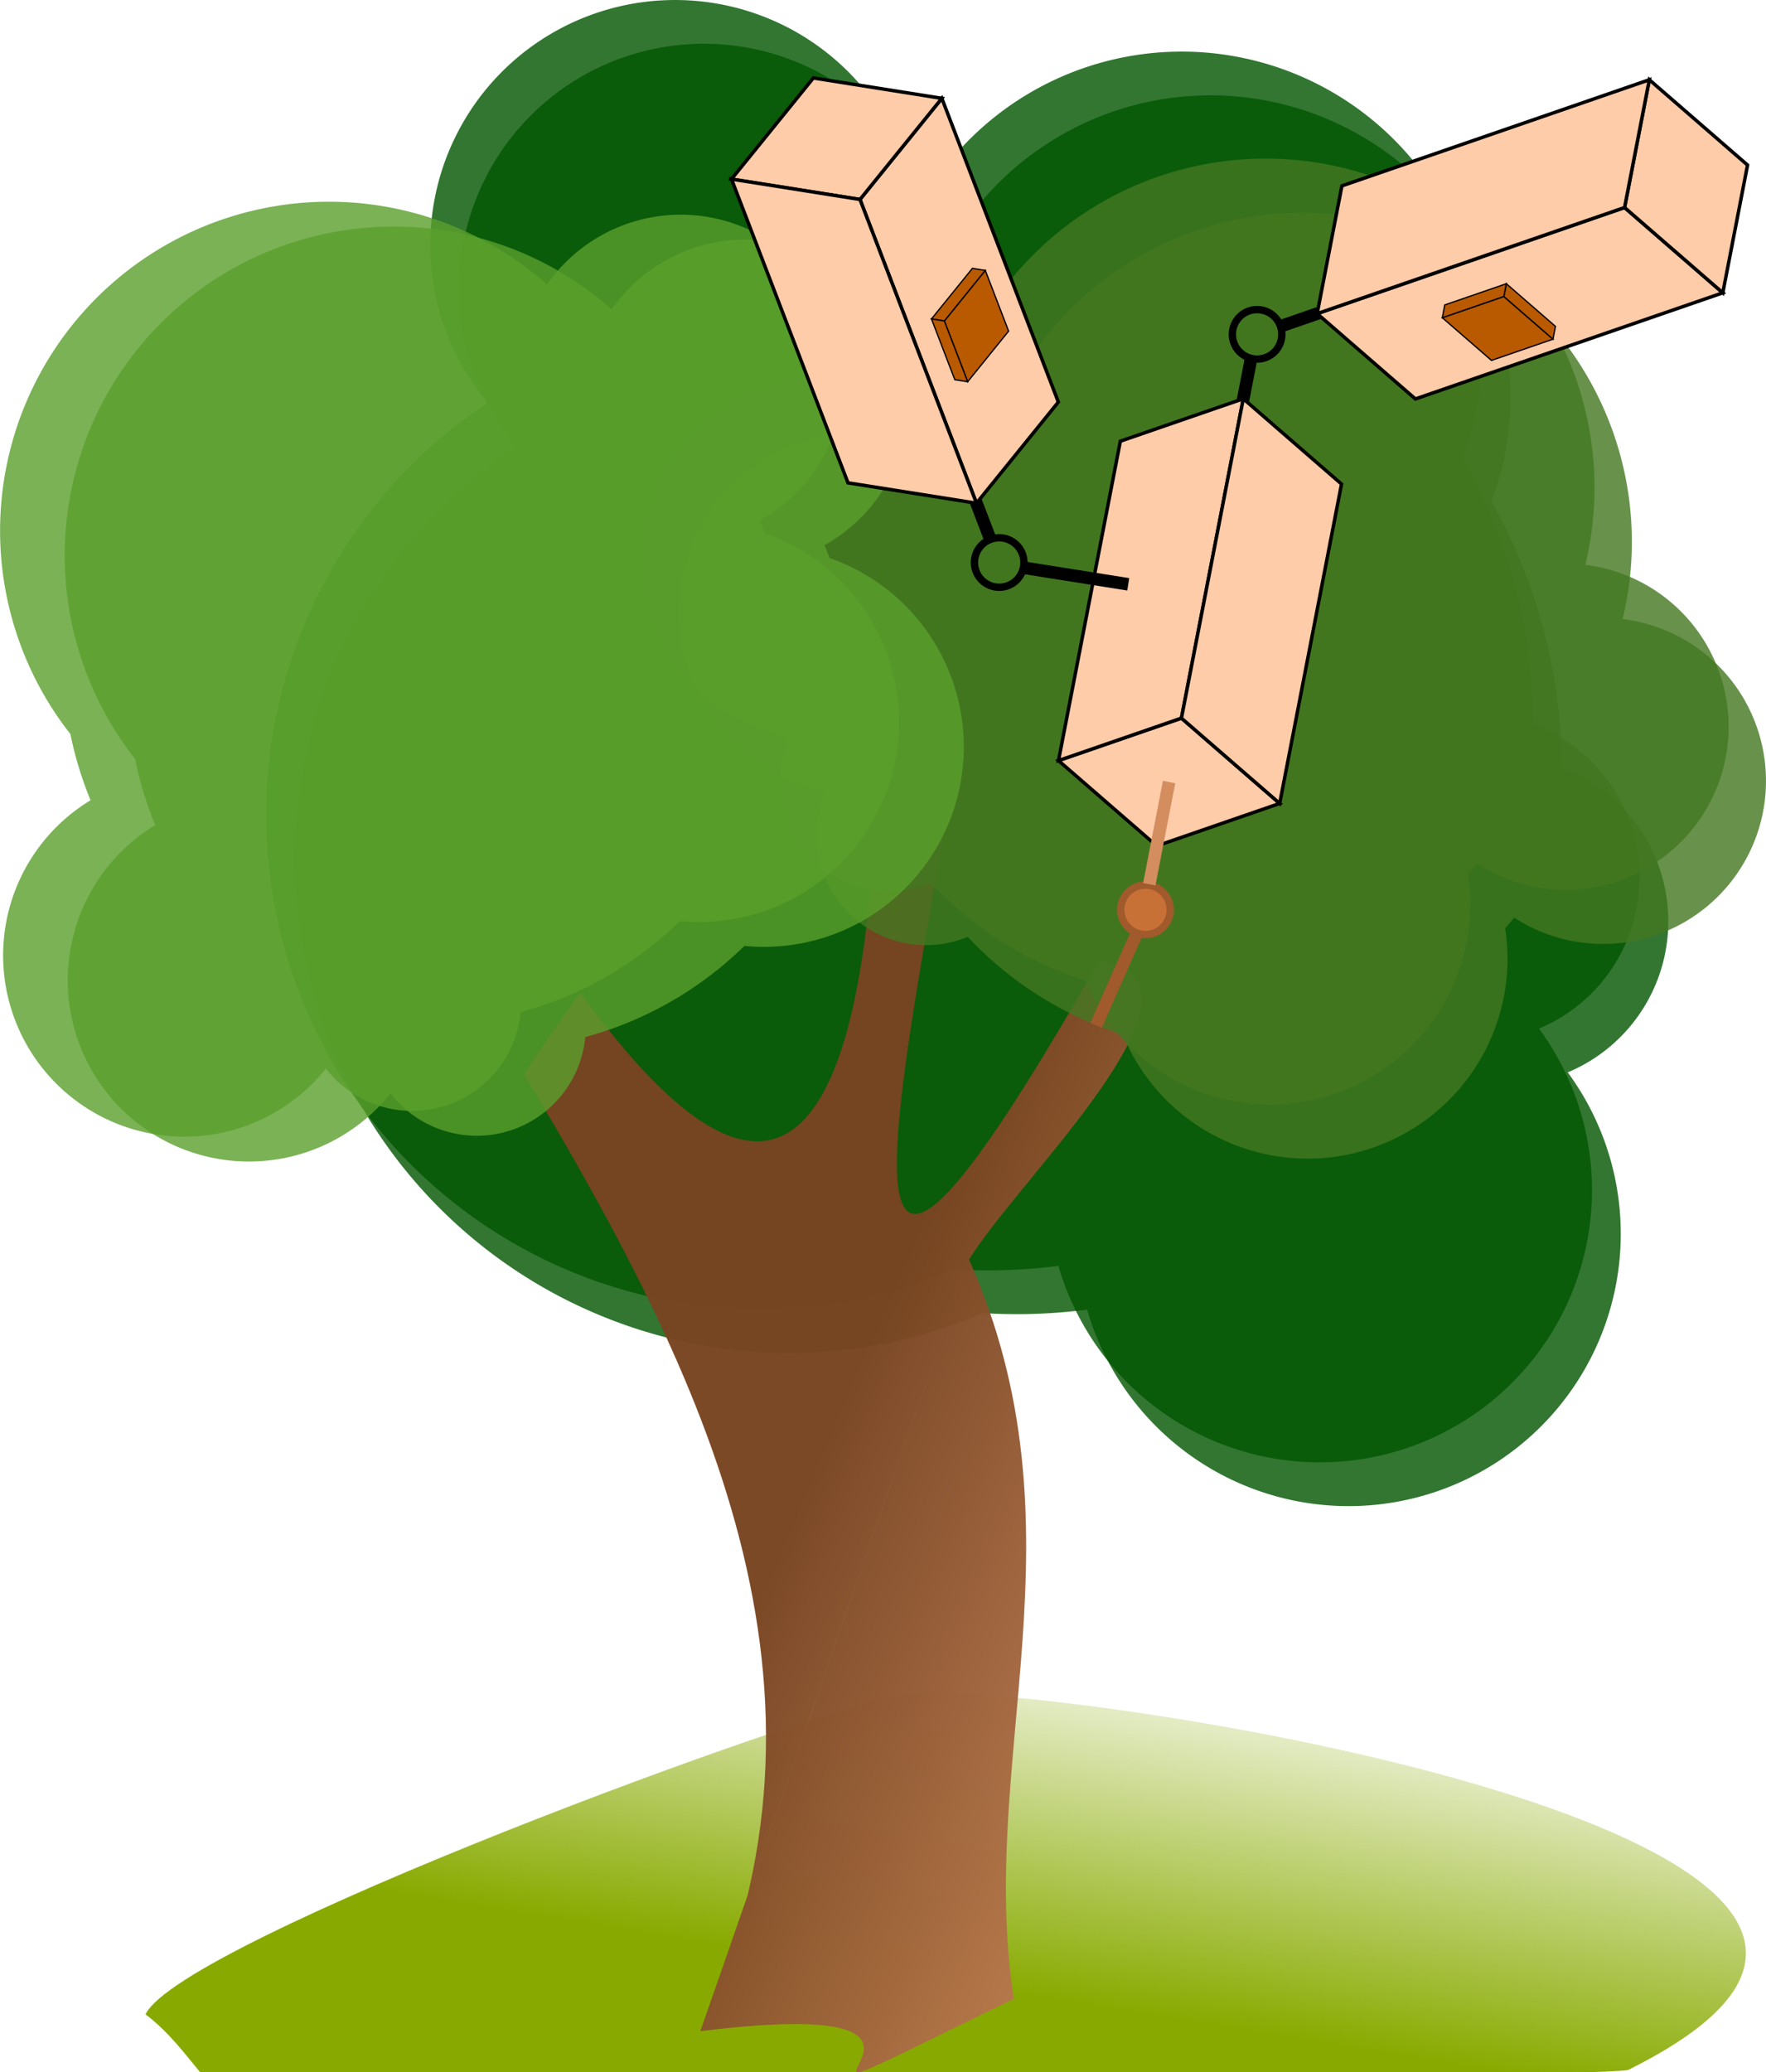
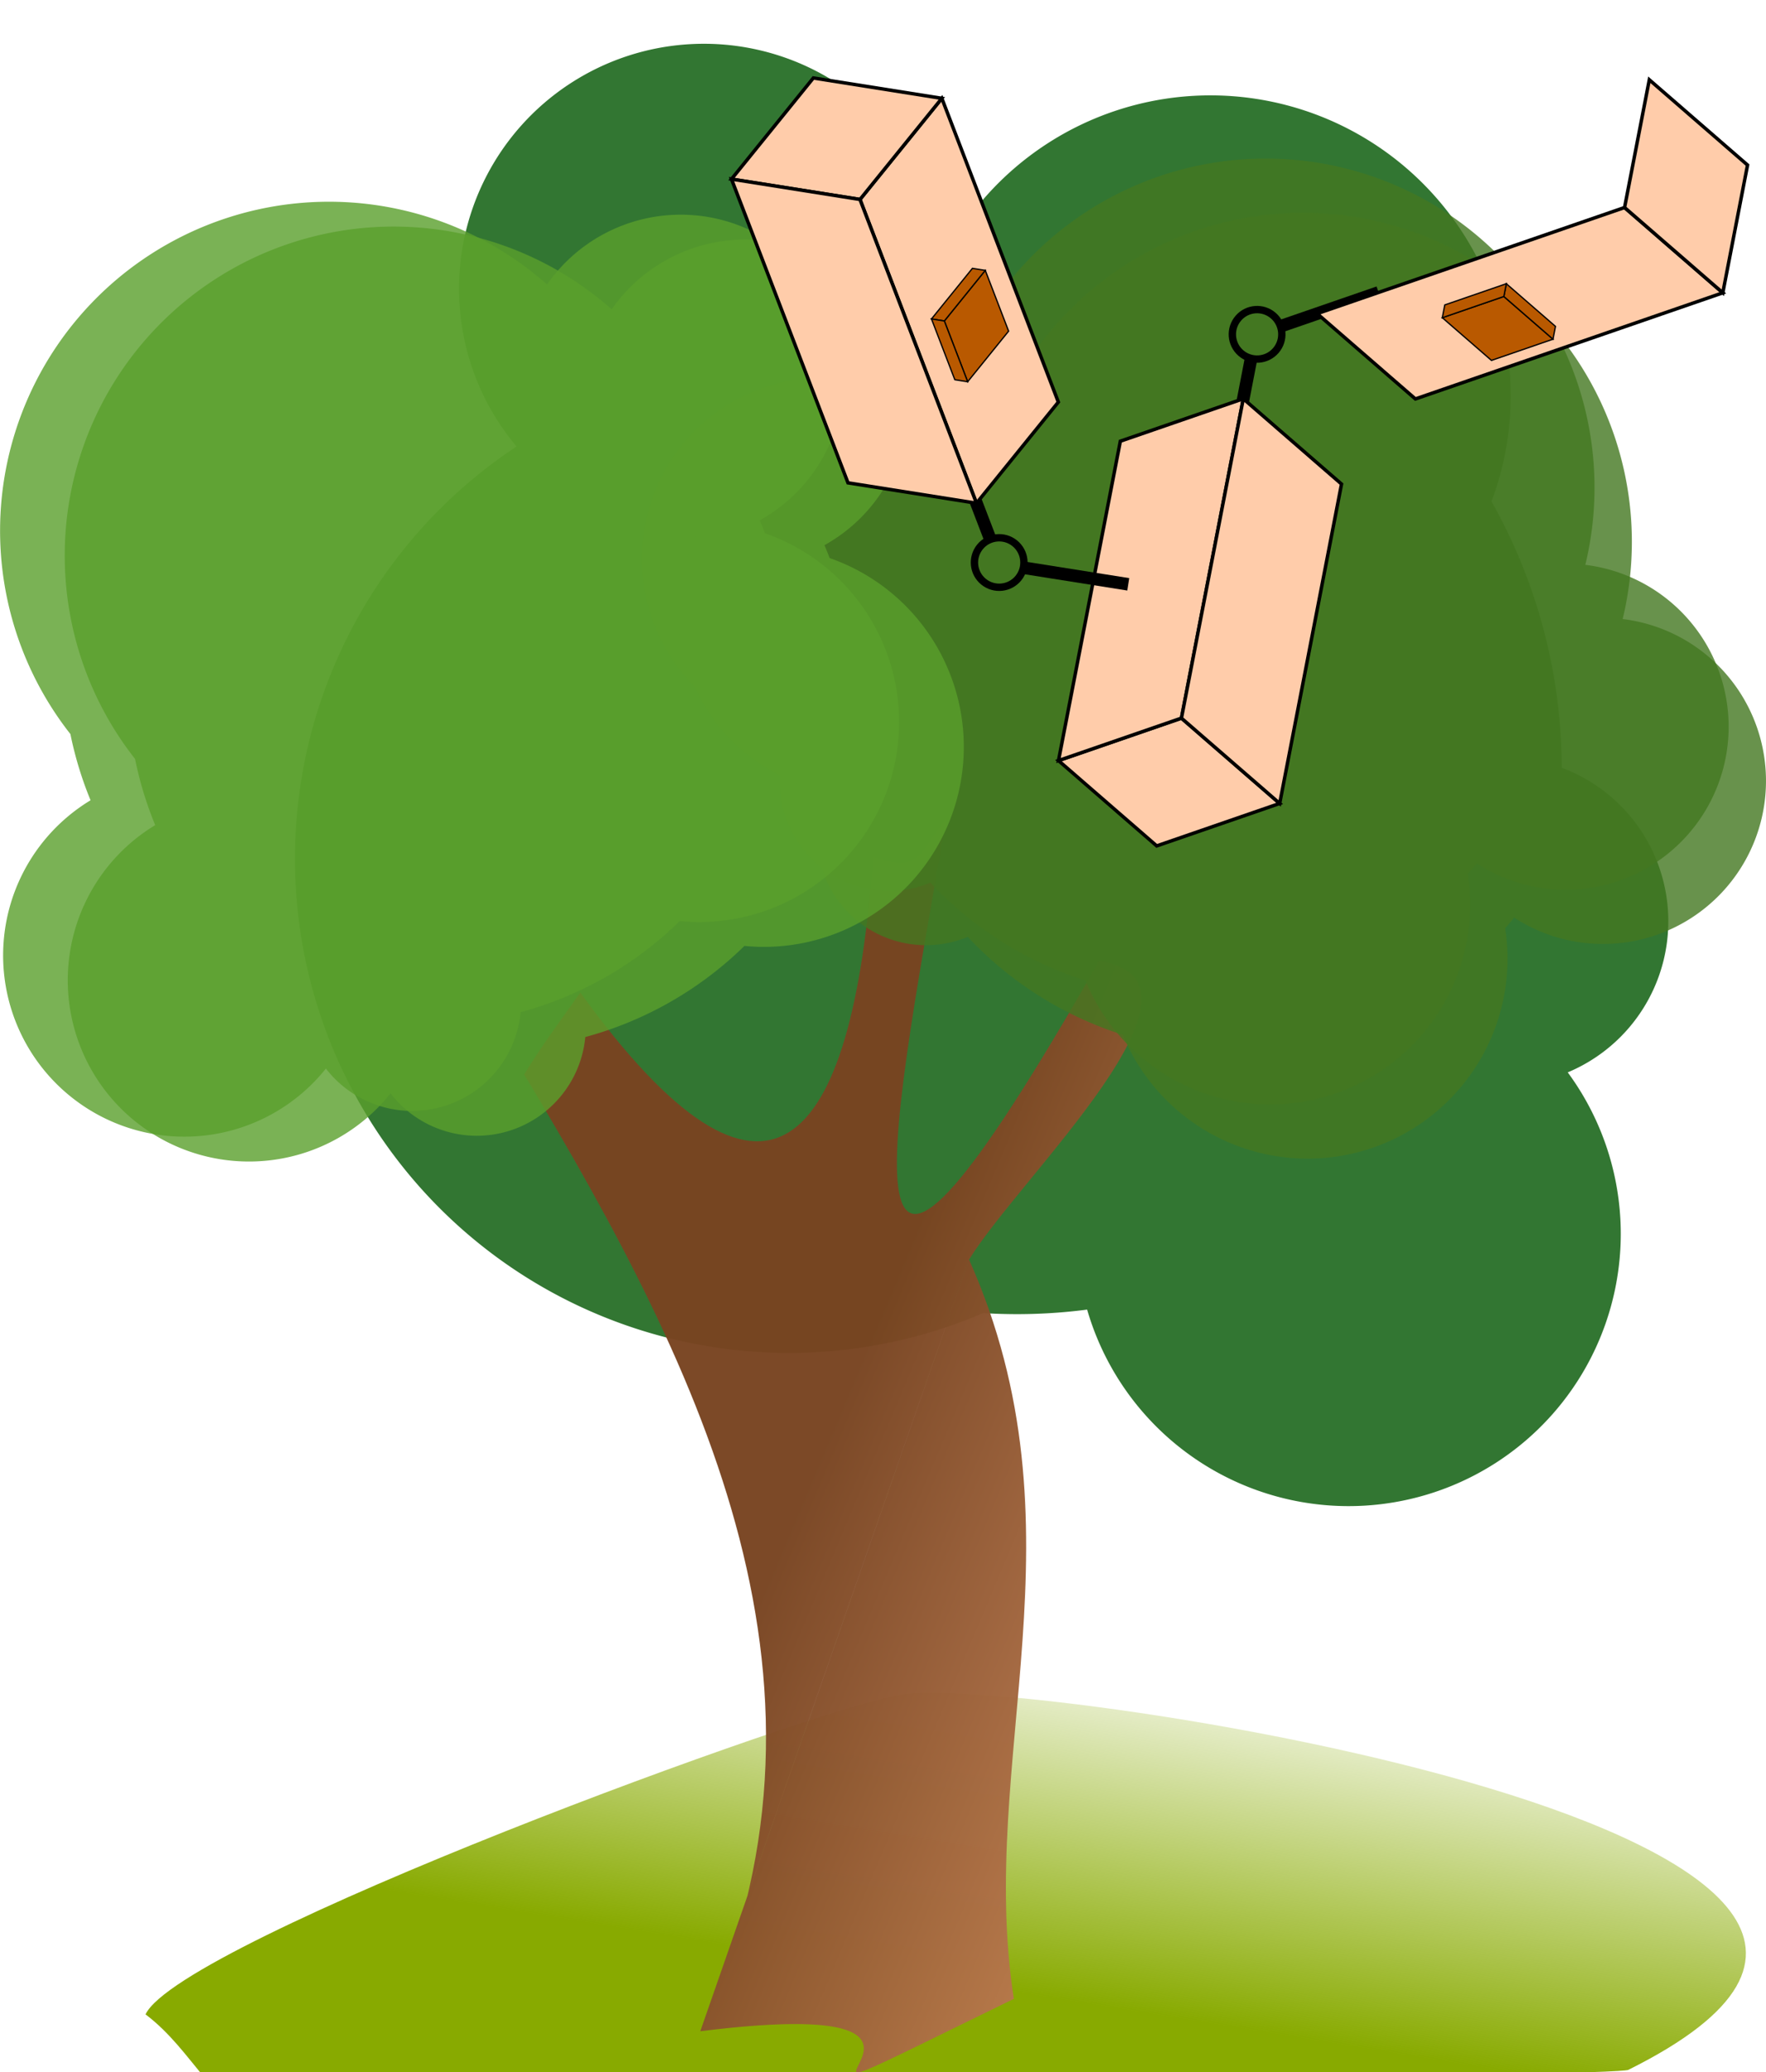
<svg xmlns="http://www.w3.org/2000/svg" xmlns:ns1="http://www.inkscape.org/namespaces/inkscape" xmlns:ns2="http://sodipodi.sourceforge.net/DTD/sodipodi-0.dtd" xmlns:xlink="http://www.w3.org/1999/xlink" width="86.071mm" height="100.96mm" viewBox="0 0 86.071 100.96" version="1.1" id="svg5" ns1:version="1.1.2 (0a00cf5339, 2022-02-04)" ns2:docname="icon.svg">
  <ns2:namedview id="namedview7" pagecolor="#ffffff" bordercolor="#666666" borderopacity="1.0" ns1:pageshadow="2" ns1:pageopacity="0.0" ns1:pagecheckerboard="0" ns1:document-units="mm" showgrid="false" ns1:zoom="1.6017536" ns1:cx="118.93215" ns1:cy="223.8172" ns1:window-width="2492" ns1:window-height="1376" ns1:window-x="68" ns1:window-y="27" ns1:window-maximized="1" ns1:current-layer="layer1" ns1:snap-global="false" fit-margin-top="0" fit-margin-left="0" fit-margin-right="0" fit-margin-bottom="0" />
  <defs id="defs2">
    <linearGradient ns1:collect="always" id="linearGradient25876">
      <stop style="stop-color:#88aa00;stop-opacity:1;" offset="0" id="stop25872" />
      <stop style="stop-color:#88aa00;stop-opacity:0;" offset="1" id="stop25874" />
    </linearGradient>
    <rect x="9.937" y="229.528" width="83.079" height="86.181" id="rect6704" />
    <linearGradient ns1:collect="always" id="linearGradient14381">
      <stop style="stop-color:#784421;stop-opacity:1" offset="0" id="stop14377" />
      <stop style="stop-color:#a05a2c;stop-opacity:1" offset="1" id="stop14379" />
    </linearGradient>
    <linearGradient ns1:collect="always" id="linearGradient3071">
      <stop style="stop-color:#784421;stop-opacity:1" offset="0" id="stop3067" />
      <stop style="stop-color:#d38d5f;stop-opacity:1" offset="1" id="stop3069" />
    </linearGradient>
    <ns1:path-effect effect="spiro" id="path-effect963" is_visible="true" lpeversion="1" />
    <ns1:path-effect effect="spiro" id="path-effect959" is_visible="true" lpeversion="1" />
    <ns1:path-effect effect="spiro" id="path-effect955" is_visible="true" lpeversion="1" />
    <linearGradient ns1:collect="always" xlink:href="#linearGradient3071" id="linearGradient3073" x1="112.862" y1="97.317" x2="138.454" y2="108.111" gradientUnits="userSpaceOnUse" gradientTransform="translate(6.997,-10.99)" />
    <marker ns1:stockid="TriangleInL" orient="auto" refY="0" refX="0" id="TriangleInL" style="overflow:visible" ns1:isstock="true">
      <path id="path2368" d="M 5.77,0 -2.88,5 V -5 Z" style="fill:#000000;fill-opacity:1;fill-rule:evenodd;stroke:#000000;stroke-width:1pt;stroke-opacity:1" transform="scale(-0.8)" ns1:connector-curvature="0" />
    </marker>
    <marker ns1:stockid="TriangleOutL" orient="auto" refY="0" refX="0" id="TriangleOutL" style="overflow:visible" ns1:isstock="true">
      <path id="path2377" d="M 5.77,0 -2.88,5 V -5 Z" style="fill:#000000;fill-opacity:1;fill-rule:evenodd;stroke:#000000;stroke-width:1pt;stroke-opacity:1" transform="scale(0.8)" ns1:connector-curvature="0" />
    </marker>
    <marker ns1:stockid="TriangleInL" orient="auto" refY="0" refX="0" id="TriangleInL-0" style="overflow:visible" ns1:isstock="true">
      <path ns1:connector-curvature="0" id="path2368-6" d="M 5.77,0 -2.88,5 V -5 Z" style="fill:#000000;fill-opacity:1;fill-rule:evenodd;stroke:#000000;stroke-width:1pt;stroke-opacity:1" transform="scale(-0.8)" />
    </marker>
    <marker ns1:stockid="TriangleOutL" orient="auto" refY="0" refX="0" id="TriangleOutL-2" style="overflow:visible" ns1:isstock="true">
-       <path ns1:connector-curvature="0" id="path2377-6" d="M 5.77,0 -2.88,5 V -5 Z" style="fill:#000000;fill-opacity:1;fill-rule:evenodd;stroke:#000000;stroke-width:1pt;stroke-opacity:1" transform="scale(0.8)" />
+       <path ns1:connector-curvature="0" id="path2377-6" d="M 5.77,0 -2.88,5 Z" style="fill:#000000;fill-opacity:1;fill-rule:evenodd;stroke:#000000;stroke-width:1pt;stroke-opacity:1" transform="scale(0.8)" />
    </marker>
    <marker ns1:stockid="TriangleOutL" orient="auto" refY="0" refX="0" id="marker2677-1" style="overflow:visible" ns1:isstock="true">
      <path ns1:connector-curvature="0" id="path2675-8" d="M 5.77,0 -2.88,5 V -5 Z" style="fill:#000000;fill-opacity:1;fill-rule:evenodd;stroke:#000000;stroke-width:1pt;stroke-opacity:1" transform="scale(0.8)" />
    </marker>
    <marker ns1:stockid="TriangleInL" orient="auto" refY="0" refX="0" id="TriangleInL-0-9" style="overflow:visible" ns1:isstock="true">
      <path ns1:connector-curvature="0" id="path2368-6-7" d="M 5.77,0 -2.88,5 V -5 Z" style="fill:#000000;fill-opacity:1;fill-rule:evenodd;stroke:#000000;stroke-width:1pt;stroke-opacity:1" transform="scale(-0.8)" />
    </marker>
    <marker ns1:stockid="TriangleOutL" orient="auto" refY="0" refX="0" id="marker2677-1-1" style="overflow:visible" ns1:isstock="true">
      <path ns1:connector-curvature="0" id="path2675-8-2" d="M 5.77,0 -2.88,5 V -5 Z" style="fill:#000000;fill-opacity:1;fill-rule:evenodd;stroke:#000000;stroke-width:1pt;stroke-opacity:1" transform="scale(0.8)" />
    </marker>
    <marker ns1:isstock="true" style="overflow:visible" id="marker7975" refX="0" refY="0" orient="auto" ns1:stockid="DotM">
      <path transform="matrix(0.4,0,0,0.4,2.96,0.4)" style="fill:#000000;fill-opacity:1;fill-rule:evenodd;stroke:#000000;stroke-width:1pt;stroke-opacity:1" d="m -2.5,-1 c 0,2.76 -2.24,5 -5,5 -2.76,0 -5,-2.24 -5,-5 0,-2.76 2.24,-5 5,-5 2.76,0 5,2.24 5,5 z" id="path7973" ns1:connector-curvature="0" />
    </marker>
    <marker ns1:isstock="true" style="overflow:visible" id="marker7098" refX="0" refY="0" orient="auto" ns1:stockid="TriangleOutL">
      <path transform="scale(0.8)" style="fill:#000000;fill-opacity:1;fill-rule:evenodd;stroke:#000000;stroke-width:1pt;stroke-opacity:1" d="M 5.77,0 -2.88,5 V -5 Z" id="path7096" ns1:connector-curvature="0" />
    </marker>
    <marker ns1:isstock="true" style="overflow:visible" id="marker6818" refX="0" refY="0" orient="auto" ns1:stockid="TriangleOutL">
      <path transform="scale(0.8)" style="fill:#000000;fill-opacity:1;fill-rule:evenodd;stroke:#000000;stroke-width:1pt;stroke-opacity:1" d="M 5.77,0 -2.88,5 V -5 Z" id="path6816" ns1:connector-curvature="0" />
    </marker>
    <marker ns1:stockid="TriangleInL" orient="auto" refY="0" refX="0" id="TriangleInL-3" style="overflow:visible" ns1:isstock="true">
      <path id="path2368-67" d="M 5.77,0 -2.88,5 V -5 Z" style="fill:#000000;fill-opacity:1;fill-rule:evenodd;stroke:#000000;stroke-width:1pt;stroke-opacity:1" transform="scale(-0.8)" ns1:connector-curvature="0" />
    </marker>
    <marker ns1:stockid="TriangleOutL" orient="auto" refY="0" refX="0" id="TriangleOutL-5" style="overflow:visible" ns1:isstock="true">
      <path id="path2377-3" d="M 5.77,0 -2.88,5 V -5 Z" style="fill:#000000;fill-opacity:1;fill-rule:evenodd;stroke:#000000;stroke-width:1pt;stroke-opacity:1" transform="scale(0.8)" ns1:connector-curvature="0" />
    </marker>
    <marker ns1:isstock="true" style="overflow:visible" id="marker7108" refX="0" refY="0" orient="auto" ns1:stockid="TriangleOutL">
      <path transform="scale(0.8)" style="fill:#000000;fill-opacity:1;fill-rule:evenodd;stroke:#000000;stroke-width:1pt;stroke-opacity:1" d="M 5.77,0 -2.88,5 V -5 Z" id="path7106" ns1:connector-curvature="0" />
    </marker>
    <marker ns1:isstock="true" style="overflow:visible" id="marker7124" refX="0" refY="0" orient="auto" ns1:stockid="TriangleOutL">
      <path transform="scale(0.8)" style="fill:#000000;fill-opacity:1;fill-rule:evenodd;stroke:#000000;stroke-width:1pt;stroke-opacity:1" d="M 5.77,0 -2.88,5 V -5 Z" id="path7122" ns1:connector-curvature="0" />
    </marker>
    <linearGradient ns1:collect="always" xlink:href="#linearGradient14381" id="linearGradient14311" x1="131.192" y1="70.231" x2="137.082" y2="52.927" gradientUnits="userSpaceOnUse" />
    <rect x="9.937" y="229.528" width="83.079" height="86.181" id="rect6704-5" />
    <rect x="9.937" y="229.528" width="131.629" height="85.554" id="rect6704-5-4" />
    <linearGradient ns1:collect="always" xlink:href="#linearGradient25876" id="linearGradient25878" x1="139.158" y1="117.569" x2="142.131" y2="99.191" gradientUnits="userSpaceOnUse" />
  </defs>
  <g ns1:label="Layer 1" ns1:groupmode="layer" id="layer1" transform="translate(-78.52,-18.709)">
    <path style="fill:url(#linearGradient25878);stroke:#000000;stroke-width:0;stroke-linecap:butt;stroke-linejoin:miter;stroke-opacity:1;stroke-miterlimit:4;stroke-dasharray:none;fill-opacity:1" d="m 157.872,119.553 c 22.715,-11.268 -28.901,-19.206 -35.318,-18.303 -4.205,0.592 -35.236,12.026 -36.941,15.595 1.184,0.898 1.966,1.991 2.877,3.087 69.051,0.164 69.382,-0.379 69.382,-0.379 z" id="path25709" />
-     <path id="path3743-3" style="opacity:0.803;fill:#005500;stroke:#000000;stroke-width:0;stroke-linejoin:round" d="M 114.204,34.377 A 24.076,24.076 0 0 1 139.609,57.047 24.076,24.076 0 0 1 116.939,82.452 24.076,24.076 0 0 1 91.534,59.782 24.076,24.076 0 0 1 114.204,34.377 Z m 21.078,-13.13 a 14.633,14.633 0 0 1 15.441,13.779 14.633,14.633 0 0 1 -13.779,15.441 14.633,14.633 0 0 1 -15.441,-13.779 14.633,14.633 0 0 1 13.779,-15.441 z m -24.536,-2.518 A 11.932,11.932 0 0 1 123.337,29.964 11.932,11.932 0 0 1 112.101,42.555 11.932,11.932 0 0 1 99.51,31.319 11.932,11.932 0 0 1 110.746,18.728 Z m 39.25,34.764 a 7.979,7.979 0 0 1 8.419,7.513 7.979,7.979 0 0 1 -7.513,8.419 7.979,7.979 0 0 1 -8.419,-7.513 7.979,7.979 0 0 1 7.513,-8.419 z m -7.905,9.951 A 13.265,13.265 0 0 1 156.089,75.934 13.265,13.265 0 0 1 143.598,89.931 13.265,13.265 0 0 1 129.601,77.441 13.265,13.265 0 0 1 142.092,63.443 Z M 125.174,27.538 a 26.552,26.552 0 0 1 28.017,25.002 26.552,26.552 0 0 1 -25.002,28.017 26.552,26.552 0 0 1 -28.017,-25.002 26.552,26.552 0 0 1 25.002,-28.017 z" />
    <path id="path3743-3-5" style="opacity:0.803;fill:#005500;stroke:#000000;stroke-width:0;stroke-linejoin:round" d="M 115.606,36.509 A 24.076,24.076 0 0 1 141.01,59.179 24.076,24.076 0 0 1 118.34,84.583 24.076,24.076 0 0 1 92.936,61.913 24.076,24.076 0 0 1 115.606,36.509 Z M 136.684,23.379 A 14.633,14.633 0 0 1 152.125,37.157 14.633,14.633 0 0 1 138.346,52.598 14.633,14.633 0 0 1 122.905,38.819 14.633,14.633 0 0 1 136.684,23.379 Z m -24.536,-2.518 a 11.932,11.932 0 0 1 12.591,11.236 11.932,11.932 0 0 1 -11.236,12.591 11.932,11.932 0 0 1 -12.591,-11.236 11.932,11.932 0 0 1 11.236,-12.591 z m 39.25,34.764 a 7.979,7.979 0 0 1 8.419,7.513 7.979,7.979 0 0 1 -7.513,8.419 7.979,7.979 0 0 1 -8.419,-7.513 7.979,7.979 0 0 1 7.513,-8.419 z m -7.905,9.951 A 13.265,13.265 0 0 1 157.491,78.066 13.265,13.265 0 0 1 145,92.063 13.265,13.265 0 0 1 131.002,79.572 13.265,13.265 0 0 1 143.493,65.575 Z M 126.576,29.67 a 26.552,26.552 0 0 1 28.017,25.002 26.552,26.552 0 0 1 -25.002,28.017 26.552,26.552 0 0 1 -28.017,-25.002 26.552,26.552 0 0 1 25.002,-28.017 z" />
    <path id="path2487" style="opacity:0.972;fill:url(#linearGradient3073);fill-opacity:1;stroke:#000000;stroke-width:0;stroke-linecap:butt;stroke-linejoin:miter;stroke-miterlimit:4;stroke-dasharray:none;stroke-opacity:1" d="m 112.653,117.667 c 7.665,-16.648 0.268,-31.859 -8.585,-46.613 0.891,-1.462 1.798,-2.66 2.735,-3.989 9.147,12.624 13.249,7.693 14.268,-6.618 2.225,0.74 2.121,0.054 3.586,-1.917 -3.041,17.287 -5.489,29.682 7.428,6.994 6.405,0.949 -3.881,10.539 -6.334,14.549 m -13.1,37.594 c 17.194,-2.146 -1.518,6.629 15.282,-1.578 -1.814,-11.663 3.665,-22.89 -2.183,-36.015" />
    <path id="path3743-3-6" style="opacity:0.803;fill:#447821;stroke:#000000;stroke-width:0;stroke-linejoin:round" d="m 151.777,53.554 a 16.029,16.029 0 0 1 -22.663,0.481 16.029,16.029 0 0 1 -0.481,-22.663 16.029,16.029 0 0 1 22.663,-0.481 16.029,16.029 0 0 1 0.481,22.663 z m -4.312,15.961 a 9.742,9.742 0 0 1 -13.774,0.293 9.742,9.742 0 0 1 -0.293,-13.774 9.742,9.742 0 0 1 13.774,-0.293 9.742,9.742 0 0 1 0.293,13.774 z m 13.097,-9.905 a 7.944,7.944 0 0 1 -11.232,0.239 7.944,7.944 0 0 1 -0.239,-11.232 7.944,7.944 0 0 1 11.232,-0.239 7.944,7.944 0 0 1 0.239,11.232 z m -34.896,0.871 a 5.312,5.312 0 0 1 -7.511,0.159 5.312,5.312 0 0 1 -0.16,-7.511 5.312,5.312 0 0 1 7.511,-0.159 5.312,5.312 0 0 1 0.159,7.511 z m -0.664,-8.435 a 8.832,8.832 0 0 1 -12.487,0.265 8.832,8.832 0 0 1 -0.265,-12.487 8.832,8.832 0 0 1 12.487,-0.265 8.832,8.832 0 0 1 0.265,12.487 z m 24.533,9.818 a 17.677,17.677 0 0 1 -24.994,0.531 17.677,17.677 0 0 1 -0.531,-24.994 17.677,17.677 0 0 1 24.994,-0.531 17.677,17.677 0 0 1 0.531,24.994 z" />
    <path id="path3743-3-6-7" style="opacity:0.803;fill:#447821;stroke:#000000;stroke-width:0;stroke-linejoin:round" d="m 153.597,56.194 a 16.029,16.029 0 0 1 -22.663,0.481 16.029,16.029 0 0 1 -0.481,-22.663 16.029,16.029 0 0 1 22.663,-0.481 16.029,16.029 0 0 1 0.481,22.663 z m -4.312,15.961 a 9.742,9.742 0 0 1 -13.774,0.293 9.742,9.742 0 0 1 -0.293,-13.774 9.742,9.742 0 0 1 13.774,-0.293 9.742,9.742 0 0 1 0.293,13.774 z m 13.097,-9.905 a 7.944,7.944 0 0 1 -11.232,0.239 7.944,7.944 0 0 1 -0.239,-11.232 7.944,7.944 0 0 1 11.232,-0.239 7.944,7.944 0 0 1 0.239,11.232 z m -34.896,0.871 a 5.312,5.312 0 0 1 -7.511,0.159 5.312,5.312 0 0 1 -0.16,-7.511 5.312,5.312 0 0 1 7.511,-0.159 5.312,5.312 0 0 1 0.159,7.511 z m -0.664,-8.435 a 8.832,8.832 0 0 1 -12.487,0.265 8.832,8.832 0 0 1 -0.265,-12.487 8.832,8.832 0 0 1 12.487,-0.265 8.832,8.832 0 0 1 0.265,12.487 z m 24.533,9.818 a 17.677,17.677 0 0 1 -24.994,0.531 17.677,17.677 0 0 1 -0.531,-24.994 17.677,17.677 0 0 1 24.994,-0.531 17.677,17.677 0 0 1 0.531,24.994 z" />
    <path id="path3743" style="opacity:0.803;fill:#5aa02c;stroke:#000000;stroke-width:0;stroke-linejoin:round" d="M 112.926,40.754 A 16.029,16.029 0 0 1 102.726,60.998 16.029,16.029 0 0 1 82.482,50.799 16.029,16.029 0 0 1 92.682,30.555 16.029,16.029 0 0 1 112.926,40.754 Z m 12.077,11.291 a 9.742,9.742 0 0 1 -6.199,12.304 9.742,9.742 0 0 1 -12.304,-6.199 9.742,9.742 0 0 1 6.199,-12.304 9.742,9.742 0 0 1 12.304,6.199 z M 122.393,35.833 a 7.944,7.944 0 0 1 -5.055,10.033 7.944,7.944 0 0 1 -10.033,-5.055 7.944,7.944 0 0 1 5.055,-10.033 7.944,7.944 0 0 1 10.033,5.055 z m -15.59,31.232 a 5.312,5.312 0 0 1 -3.38,6.709 5.312,5.312 0 0 1 -6.709,-3.38 5.312,5.312 0 0 1 3.38,-6.709 5.312,5.312 0 0 1 6.709,3.38 z M 99.041,63.697 A 8.832,8.832 0 0 1 93.422,74.852 8.832,8.832 0 0 1 82.268,69.232 8.832,8.832 0 0 1 87.887,58.078 8.832,8.832 0 0 1 99.041,63.697 Z M 119.214,46.63 A 17.677,17.677 0 0 1 107.966,68.956 17.677,17.677 0 0 1 85.64,57.708 17.677,17.677 0 0 1 96.888,35.382 17.677,17.677 0 0 1 119.214,46.63 Z" />
    <path id="path3743-35" style="opacity:0.803;fill:#5aa02c;stroke:#000000;stroke-width:0;stroke-linejoin:round" d="M 109.775,39.544 A 16.029,16.029 0 0 1 99.575,59.788 16.029,16.029 0 0 1 79.331,49.588 16.029,16.029 0 0 1 89.531,29.344 16.029,16.029 0 0 1 109.775,39.544 Z m 12.077,11.291 a 9.742,9.742 0 0 1 -6.199,12.304 9.742,9.742 0 0 1 -12.304,-6.199 9.742,9.742 0 0 1 6.199,-12.304 9.742,9.742 0 0 1 12.304,6.199 z m -2.61,-16.212 a 7.944,7.944 0 0 1 -5.055,10.033 7.944,7.944 0 0 1 -10.033,-5.055 7.944,7.944 0 0 1 5.055,-10.033 7.944,7.944 0 0 1 10.033,5.055 z M 103.652,65.855 a 5.312,5.312 0 0 1 -3.38,6.709 5.312,5.312 0 0 1 -6.709,-3.38 5.312,5.312 0 0 1 3.38,-6.709 5.312,5.312 0 0 1 6.709,3.38 z M 95.891,62.487 A 8.832,8.832 0 0 1 90.271,73.641 8.832,8.832 0 0 1 79.117,68.021 8.832,8.832 0 0 1 84.736,56.867 8.832,8.832 0 0 1 95.891,62.487 Z M 116.063,45.419 A 17.677,17.677 0 0 1 104.815,67.745 17.677,17.677 0 0 1 82.489,56.497 17.677,17.677 0 0 1 93.737,34.171 17.677,17.677 0 0 1 116.063,45.419 Z" />
-     <circle style="fill:#c87137;fill-opacity:1;stroke:#a05a2c;stroke-width:0.358;stroke-miterlimit:4;stroke-dasharray:none;stroke-dashoffset:0;stroke-opacity:1" id="path2010-1" cx="40.475" cy="142.775" r="1.206" transform="rotate(-49.038)" />
    <path style="fill:#ffccaa;stroke:#000000;stroke-width:0.168px;stroke-linecap:butt;stroke-linejoin:miter;stroke-opacity:1" d="m 134.896,59.92 5.993,-2.068 -4.788,-4.156 -5.993,2.068 z" id="path2027-2" ns1:connector-curvature="0" />
-     <path style="fill:#c87137;fill-opacity:1;stroke:#a05a2c;stroke-width:0.612;stroke-linecap:butt;stroke-linejoin:miter;stroke-miterlimit:4;stroke-dasharray:none;stroke-opacity:1" d="m 131.939,68.663 2.053,-4.638" id="path2035-7" ns1:connector-curvature="0" />
-     <path style="fill:url(#linearGradient14311);fill-opacity:1;stroke:#d38d5f;stroke-width:0.612;stroke-linecap:butt;stroke-linejoin:miter;stroke-miterlimit:4;stroke-dasharray:none;stroke-opacity:1" d="m 134.534,61.787 0.964,-4.979" id="path2037-0" ns1:connector-curvature="0" />
    <path style="fill:none;stroke:#000000;stroke-width:0.612;stroke-linecap:butt;stroke-linejoin:miter;stroke-miterlimit:4;stroke-dasharray:none;stroke-opacity:1" d="m 138.513,41.247 0.964,-4.979" id="path2037-3-9" ns1:connector-curvature="0" />
    <path style="fill:#ffccaa;fill-opacity:1;stroke:#000000;stroke-width:0.168px;stroke-linecap:butt;stroke-linejoin:miter;stroke-opacity:1" d="m 130.109,55.763 3.014,-15.56 5.993,-2.068 -3.014,15.56 z" id="path2039-3" ns1:connector-curvature="0" />
    <path style="fill:#ffccaa;fill-opacity:1;stroke:#000000;stroke-width:0.168px;stroke-linecap:butt;stroke-linejoin:miter;stroke-opacity:1" d="m 140.889,57.852 -4.788,-4.156 3.014,-15.56 4.788,4.156 z" id="path2041-6" ns1:connector-curvature="0" />
    <path style="fill:none;stroke:#000000;stroke-width:0.612;stroke-linecap:butt;stroke-linejoin:miter;stroke-miterlimit:4;stroke-dasharray:none;stroke-opacity:1" d="m 140.917,34.609 4.794,-1.654" id="path2035-6-0" ns1:connector-curvature="0" />
    <circle style="fill:none;stroke:#000000;stroke-width:0.358;stroke-miterlimit:4;stroke-dasharray:none;stroke-dashoffset:0;stroke-opacity:1" id="path2010-9-6" cx="65.211" cy="128.503" r="1.206" transform="rotate(-49.038)" />
    <path style="fill:#ffccaa;fill-opacity:1;stroke:#000000;stroke-width:0.168px;stroke-linecap:butt;stroke-linejoin:miter;stroke-opacity:1" d="m 142.715,33.989 4.788,4.156 14.983,-5.17 -4.788,-4.156 z" id="path2091-2" ns1:connector-curvature="0" />
    <path style="fill:#ffccaa;fill-opacity:1;stroke:#000000;stroke-width:0.168px;stroke-linecap:butt;stroke-linejoin:miter;stroke-opacity:1" d="m 157.698,28.819 1.206,-6.224 4.788,4.156 -1.206,6.224 z" id="path2093-6" ns1:connector-curvature="0" />
-     <path style="fill:#ffccaa;fill-opacity:1;stroke:#000000;stroke-width:0.168px;stroke-linecap:butt;stroke-linejoin:miter;stroke-opacity:1" d="m 142.715,33.989 1.206,-6.224 14.983,-5.17 -1.206,6.224 z" id="path2095-1" ns1:connector-curvature="0" />
    <path style="fill:none;stroke:#000000;stroke-width:0.612;stroke-linecap:butt;stroke-linejoin:miter;stroke-miterlimit:4;stroke-dasharray:none;stroke-opacity:1" d="m 133.509,47.176 -5.009,-0.794" id="path2037-3-9-8-5" ns1:connector-curvature="0" />
    <path style="fill:none;stroke:#000000;stroke-width:0.612;stroke-linecap:butt;stroke-linejoin:miter;stroke-miterlimit:4;stroke-dasharray:none;stroke-opacity:1" d="m 126.793,45 -1.817,-4.735" id="path2035-6-0-0-5" ns1:connector-curvature="0" />
    <circle style="fill:none;stroke:#000000;stroke-width:0.358;stroke-miterlimit:4;stroke-dasharray:none;stroke-dashoffset:0;stroke-opacity:1" id="path2010-9-6-3-4" cx="-127.883" cy="44.237" r="1.206" transform="rotate(-140.994)" />
    <path style="fill:#ffccaa;fill-opacity:1;stroke:#000000;stroke-width:0.168px;stroke-linecap:butt;stroke-linejoin:miter;stroke-opacity:1" d="m 126.111,43.224 3.99,-4.927 -5.678,-14.798 -3.99,4.927 z" id="path2091-2-6-7" ns1:connector-curvature="0" />
    <path style="fill:#ffccaa;fill-opacity:1;stroke:#000000;stroke-width:0.168px;stroke-linecap:butt;stroke-linejoin:miter;stroke-opacity:1" d="m 120.433,28.427 -6.262,-0.992 3.99,-4.927 6.262,0.992 z" id="path2093-6-1-65" ns1:connector-curvature="0" />
    <path style="fill:#ffccaa;fill-opacity:1;stroke:#000000;stroke-width:0.168px;stroke-linecap:butt;stroke-linejoin:miter;stroke-opacity:1" d="m 126.111,43.224 -6.262,-0.992 -5.678,-14.798 6.262,0.992 z" id="path2095-1-0-6" ns1:connector-curvature="0" />
    <g id="g6285-8-9" transform="matrix(-0.493,-0.399,0.399,-0.493,124.123,71.537)">
      <path ns1:connector-curvature="0" id="path6252-7-3" d="m 36.373,51 -4.33,-2.5 v -5 l 4.33,2.5 z" style="fill:#b95900;fill-opacity:1;stroke:#000000;stroke-width:0.1;stroke-linecap:butt;stroke-linejoin:miter;stroke-miterlimit:4;stroke-dasharray:none;stroke-dashoffset:0;stroke-opacity:1" />
      <g id="g6258-9-7">
        <path style="fill:#b95900;fill-opacity:1;stroke:#000000;stroke-width:0.1;stroke-linecap:butt;stroke-linejoin:miter;stroke-miterlimit:4;stroke-dasharray:none;stroke-dashoffset:0;stroke-opacity:1" d="m 36.373,46 v 5 l 0.866,-0.5 V 45.5 Z" id="path6250-2-4" ns1:connector-curvature="0" />
        <path style="fill:#b95900;fill-opacity:1;stroke:#000000;stroke-width:0.1;stroke-linecap:butt;stroke-linejoin:miter;stroke-miterlimit:4;stroke-dasharray:none;stroke-dashoffset:0;stroke-opacity:1" d="m 32.043,43.5 0.866,-0.5 4.33,2.5 -0.866,0.5 z" id="path6254-0-5" ns1:connector-curvature="0" />
      </g>
    </g>
    <g transform="matrix(0.416,-0.479,0.479,0.416,114.649,31.44)" id="g6285-6-2">
      <path ns1:connector-curvature="0" id="path6252-1-3" d="m 36.373,51 -4.33,-2.5 v -5 l 4.33,2.5 z" style="fill:#b95900;fill-opacity:1;stroke:#000000;stroke-width:0.1;stroke-linecap:butt;stroke-linejoin:miter;stroke-miterlimit:4;stroke-dasharray:none;stroke-dashoffset:0;stroke-opacity:1" />
      <g id="g6258-5-7">
        <path style="fill:#b95900;fill-opacity:1;stroke:#000000;stroke-width:0.1;stroke-linecap:butt;stroke-linejoin:miter;stroke-miterlimit:4;stroke-dasharray:none;stroke-dashoffset:0;stroke-opacity:1" d="m 36.373,46 v 5 l 0.866,-0.5 V 45.5 Z" id="path6250-5-5" ns1:connector-curvature="0" />
        <path style="fill:#b95900;fill-opacity:1;stroke:#000000;stroke-width:0.1;stroke-linecap:butt;stroke-linejoin:miter;stroke-miterlimit:4;stroke-dasharray:none;stroke-dashoffset:0;stroke-opacity:1" d="m 32.043,43.5 0.866,-0.5 4.33,2.5 -0.866,0.5 z" id="path6254-4-9" ns1:connector-curvature="0" />
      </g>
    </g>
  </g>
</svg>